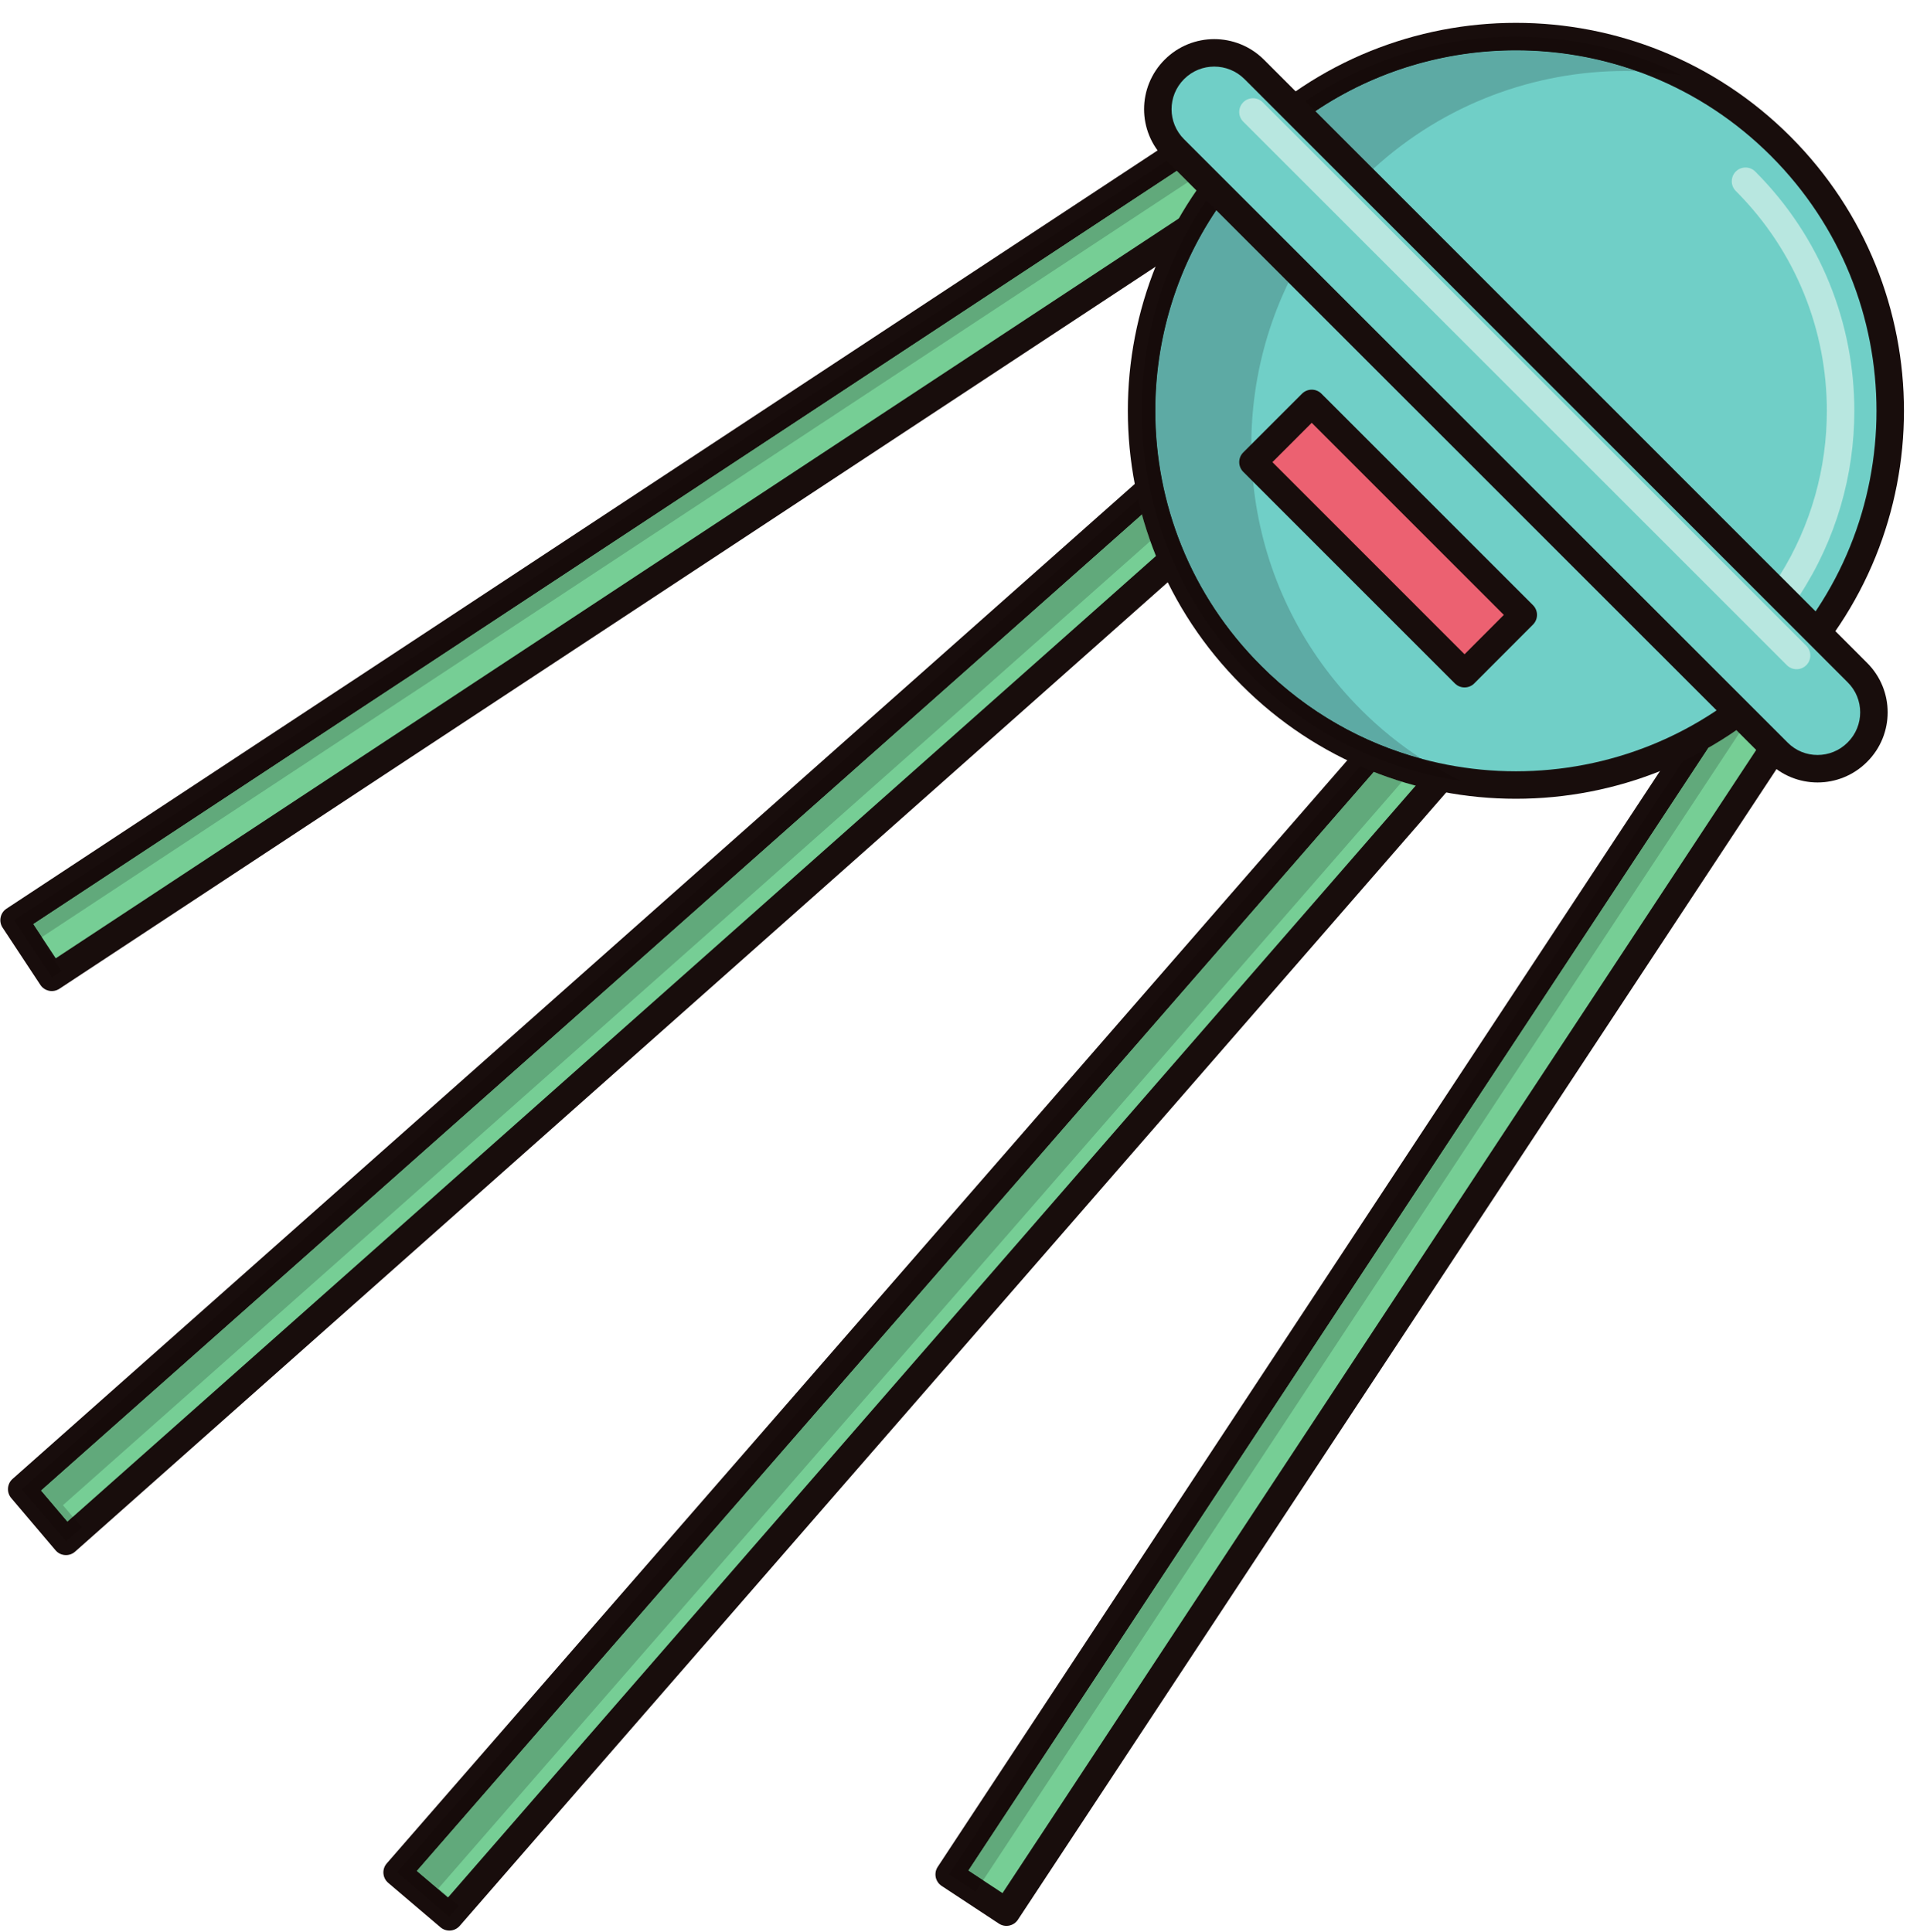
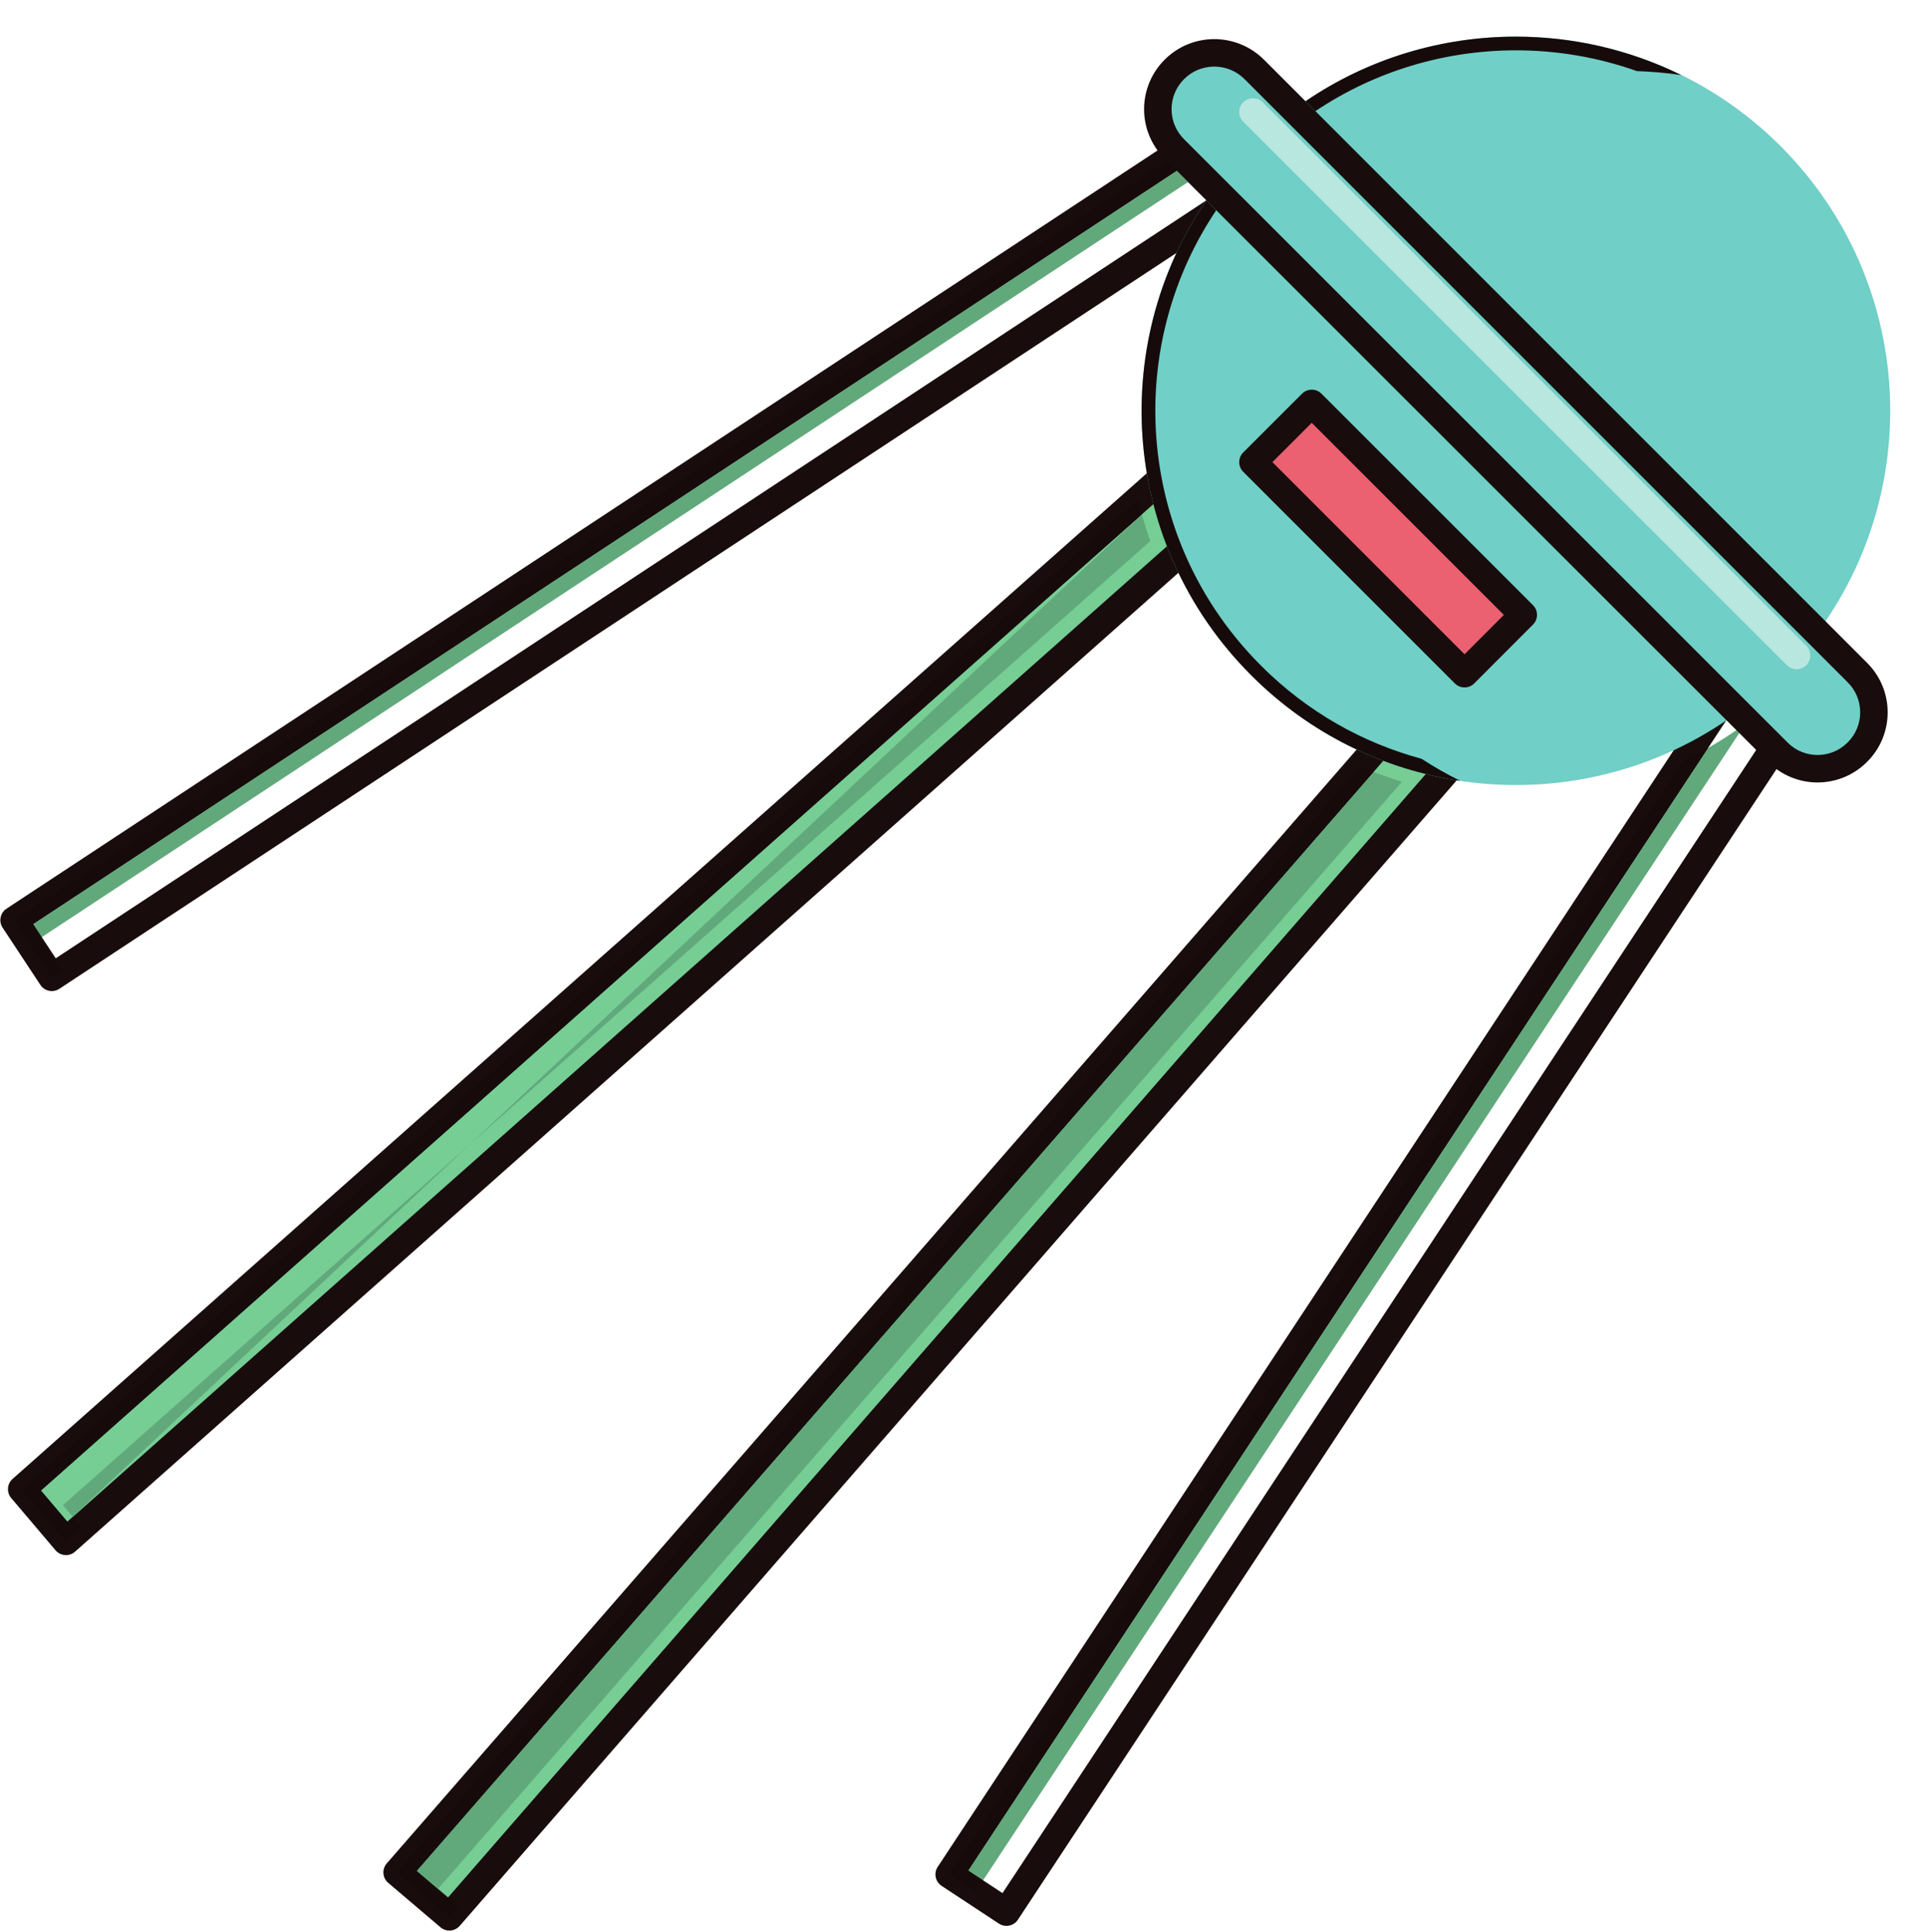
<svg xmlns="http://www.w3.org/2000/svg" height="281.3" preserveAspectRatio="xMidYMid meet" version="1.0" viewBox="74.0 70.4 280.5 281.3" width="280.5" zoomAndPan="magnify">
  <g>
    <g id="change1_1">
-       <path d="M 336.719 165.188 L 259.676 88.156 C 257.996 86.473 255.363 86.215 253.391 87.52 L 76.051 204.363 L 81.547 212.691 L 255.488 98.086 L 326.777 169.383 L 212.168 343.305 L 220.5 348.793 L 337.367 171.5 C 338.656 169.523 338.398 166.883 336.719 165.188" fill="#76ce95" />
-     </g>
+       </g>
    <g id="change2_1">
      <path d="M 336.719 165.188 L 338.133 163.773 L 261.09 86.742 L 261.094 86.746 C 259.742 85.391 257.941 84.691 256.145 84.691 C 254.809 84.691 253.461 85.074 252.285 85.855 L 252.289 85.852 L 74.949 202.695 C 74.504 202.988 74.199 203.438 74.094 203.961 C 73.984 204.484 74.086 205.02 74.383 205.465 L 79.875 213.793 C 80.484 214.715 81.723 214.969 82.645 214.359 L 255.227 100.652 L 324.211 169.645 L 210.496 342.203 C 210.203 342.648 210.102 343.184 210.207 343.707 C 210.316 344.23 210.621 344.68 211.066 344.973 L 219.398 350.461 C 220.32 351.07 221.562 350.816 222.172 349.895 L 339.035 172.602 L 339.043 172.594 C 339.805 171.422 340.184 170.078 340.184 168.75 C 340.184 166.945 339.488 165.145 338.141 163.781 L 338.133 163.773 L 336.719 165.188 L 335.297 166.598 C 335.883 167.188 336.18 167.961 336.18 168.75 C 336.18 169.328 336.02 169.902 335.691 170.41 L 335.695 170.398 L 219.93 346.023 L 214.938 342.734 L 328.445 170.48 C 328.969 169.691 328.863 168.637 328.191 167.969 L 256.902 96.672 C 256.23 96 255.18 95.895 254.387 96.414 L 82.113 209.922 L 78.824 204.934 L 254.492 89.191 L 254.496 89.188 C 255 88.855 255.57 88.691 256.145 88.691 C 256.922 88.691 257.68 88.988 258.258 89.566 L 258.262 89.57 L 335.305 166.602 L 335.297 166.598 L 336.719 165.188" fill="#180d0c" />
    </g>
    <g id="change3_1">
      <path d="M 80.082 206.84 L 78.824 204.934 L 245.285 95.258 L 246.934 96.906 L 80.082 206.84" fill="#61a97b" />
    </g>
    <g id="change4_1">
      <path d="M 81.547 212.691 L 76.051 204.363 L 243.84 93.812 L 245.285 95.258 L 78.824 204.934 L 80.082 206.84 L 79.793 207.031 L 82.926 211.781 L 81.547 212.691" fill="#160b0a" />
    </g>
    <g id="change3_2">
      <path d="M 217.102 344.16 L 214.938 342.734 L 322.641 179.293 C 324.039 178.496 325.41 177.633 326.75 176.707 L 327.172 177.129 L 217.102 344.16" fill="#61a97b" />
    </g>
    <g id="change4_2">
      <path d="M 216 345.828 L 212.168 343.305 L 318.984 181.203 C 320.223 180.617 321.441 179.977 322.641 179.293 L 214.938 342.734 L 217.102 344.16 L 216 345.828" fill="#160b0a" />
    </g>
    <g id="change1_2">
      <path d="M 313.66 142.148 L 282.707 111.219 C 280.863 109.359 277.938 109.238 275.945 110.926 L 77.156 287.215 L 83.602 294.812 L 278.914 121.5 L 303.352 145.965 L 131.809 343.008 L 139.414 349.477 L 313.938 148.91 C 315.629 146.918 315.512 143.988 313.66 142.148" fill="#76ce95" />
    </g>
    <g id="change2_2">
      <path d="M 313.66 142.148 L 315.074 140.734 L 284.121 109.805 L 284.129 109.812 C 282.773 108.441 280.969 107.734 279.172 107.738 C 277.57 107.734 275.957 108.293 274.652 109.398 L 274.621 109.43 L 75.832 285.719 C 75.02 286.438 74.93 287.68 75.633 288.508 L 82.078 296.105 C 82.43 296.52 82.922 296.77 83.461 296.805 C 84.004 296.844 84.527 296.668 84.93 296.309 L 278.832 124.246 L 300.617 146.059 L 130.301 341.695 C 129.949 342.098 129.773 342.625 129.812 343.156 C 129.852 343.691 130.105 344.188 130.512 344.531 L 138.117 351 C 138.953 351.711 140.199 351.617 140.922 350.789 L 315.449 150.223 L 315.465 150.203 C 316.574 148.898 317.133 147.277 317.133 145.676 C 317.133 143.883 316.434 142.082 315.07 140.73 L 315.074 140.734 L 313.66 142.148 L 312.254 143.566 C 312.844 144.156 313.129 144.906 313.133 145.676 C 313.129 146.363 312.898 147.043 312.414 147.617 L 313.938 148.91 L 312.43 147.598 L 139.203 346.672 L 134.645 342.797 L 304.859 147.277 C 305.547 146.488 305.508 145.297 304.766 144.551 L 280.328 120.086 C 279.586 119.34 278.379 119.305 277.59 120.004 L 83.805 291.957 L 79.949 287.41 L 277.273 112.422 L 275.945 110.926 L 277.242 112.449 C 277.812 111.969 278.484 111.738 279.172 111.738 C 279.938 111.738 280.691 112.027 281.285 112.629 L 281.293 112.633 L 312.246 143.562 L 312.254 143.566 L 313.66 142.148" fill="#180d0c" />
    </g>
    <g id="change3_3">
-       <path d="M 83.805 291.957 L 79.949 287.41 L 240.215 145.285 C 240.574 146.594 240.984 147.895 241.441 149.18 L 83.156 289.547 L 84.602 291.25 L 83.805 291.957" fill="#61a97b" />
+       <path d="M 83.805 291.957 L 240.215 145.285 C 240.574 146.594 240.984 147.895 241.441 149.18 L 83.156 289.547 L 84.602 291.25 L 83.805 291.957" fill="#61a97b" />
    </g>
    <g id="change4_3">
      <path d="M 83.602 294.812 L 77.156 287.215 L 239.656 143.105 C 239.828 143.836 240.016 144.562 240.215 145.285 L 79.949 287.41 L 83.805 291.957 L 84.602 291.25 L 85.898 292.777 L 83.602 294.812" fill="#160b0a" />
    </g>
    <g id="change3_4">
      <path d="M 139.203 346.672 L 134.645 342.797 L 273.953 182.777 C 275.312 183.312 276.691 183.793 278.078 184.219 L 137.809 345.344 L 139.273 346.59 L 139.203 346.672" fill="#61a97b" />
    </g>
    <g id="change4_4">
      <path d="M 139.414 349.477 L 131.809 343.008 L 272.008 181.969 C 272.652 182.25 273.301 182.52 273.953 182.777 L 134.645 342.797 L 139.203 346.672 L 139.273 346.59 L 140.797 347.883 L 139.414 349.477" fill="#160b0a" />
    </g>
    <g id="change5_1">
      <path d="M 333.191 168.734 C 311.914 190.016 277.395 190.016 256.148 168.734 C 234.848 147.449 234.848 112.973 256.148 91.68 C 277.414 70.406 311.914 70.406 333.191 91.68 C 354.469 112.973 354.469 147.449 333.191 168.734" fill="#70cfc7" />
    </g>
    <g id="change2_3">
-       <path d="M 333.191 168.734 L 331.777 167.32 C 321.523 177.574 308.098 182.691 294.656 182.695 C 281.219 182.691 267.801 177.574 257.562 167.32 L 257.562 167.316 C 247.297 157.062 242.172 143.645 242.172 130.211 C 242.172 116.773 247.297 103.355 257.562 93.094 C 267.809 82.844 281.227 77.727 294.664 77.727 C 308.102 77.727 321.523 82.844 331.777 93.094 C 342.027 103.355 347.148 116.773 347.148 130.211 C 347.148 143.645 342.027 157.062 331.777 167.32 L 334.605 170.148 C 345.633 159.121 351.152 144.656 351.148 130.211 C 351.152 115.766 345.633 101.297 334.605 90.266 C 323.582 79.242 309.113 73.723 294.664 73.727 C 280.219 73.723 265.754 79.242 254.734 90.266 C 243.695 101.297 238.168 115.762 238.172 130.211 C 238.168 144.656 243.695 159.121 254.734 170.148 L 254.73 170.145 C 265.742 181.176 280.207 186.699 294.656 186.695 C 309.109 186.699 323.582 181.176 334.605 170.148 L 333.191 168.734" fill="#180d0c" />
-     </g>
+       </g>
    <g id="change6_1">
-       <path d="M 335.953 157.082 L 333.059 154.188 C 337.637 146.875 339.922 138.547 339.922 130.211 C 339.922 118.621 335.508 107.055 326.664 98.203 C 325.887 97.422 325.887 96.156 326.668 95.375 C 327.059 94.984 327.57 94.789 328.082 94.789 C 328.594 94.789 329.105 94.984 329.496 95.375 C 339.109 104.996 343.926 117.613 343.922 130.211 C 343.926 139.57 341.266 148.941 335.953 157.082" fill="#b8e7e0" />
-     </g>
+       </g>
    <g id="change7_1">
-       <path d="M 280.926 180.875 C 272.363 178.562 264.277 174.047 257.562 167.32 L 257.562 167.316 C 247.297 157.062 242.172 143.645 242.172 130.211 C 242.172 120.012 245.125 109.82 251.039 101.012 L 261.555 111.523 C 251.754 131.816 255.277 156.902 272.125 173.734 C 274.855 176.469 277.809 178.848 280.926 180.875" fill="#5daaa4" />
-     </g>
+       </g>
    <g id="change4_5">
      <path d="M 286.574 184.09 C 275.434 182.426 264.711 177.312 256.148 168.734 C 237.316 149.918 235.133 120.785 249.602 99.57 L 251.039 101.012 C 245.125 109.82 242.172 120.012 242.172 130.211 C 242.172 143.645 247.297 157.062 257.562 167.316 L 257.562 167.32 C 264.277 174.047 272.363 178.562 280.926 180.875 C 282.754 182.066 284.641 183.141 286.574 184.09" fill="#160b0a" />
    </g>
    <g id="change7_2">
-       <path d="M 273.883 94.996 L 265.473 86.582 C 274.273 80.676 284.465 77.727 294.664 77.727 C 300.633 77.727 306.598 78.734 312.281 80.754 C 311.73 80.738 311.184 80.73 310.633 80.73 C 297.449 80.73 284.27 85.484 273.883 94.996" fill="#5daaa4" />
-     </g>
+       </g>
    <g id="change4_6">
      <path d="M 265.473 86.582 L 264.031 85.141 C 273.238 78.867 283.938 75.734 294.645 75.734 C 302.902 75.734 311.164 77.602 318.738 81.332 C 316.598 81.012 314.441 80.82 312.281 80.754 C 306.598 78.734 300.633 77.727 294.664 77.727 C 284.465 77.727 274.273 80.676 265.473 86.582" fill="#160b0a" />
    </g>
    <g id="change8_1">
      <path d="M 264.941 129.133 L 256.391 137.684 L 287.184 168.484 L 295.73 159.922 L 264.941 129.133" fill="#ec6171" />
    </g>
    <g id="change2_4">
      <path d="M 264.941 129.133 L 263.527 127.719 L 254.973 136.27 C 254.191 137.051 254.191 138.316 254.973 139.098 L 285.77 169.898 C 286.148 170.277 286.648 170.484 287.184 170.484 C 287.719 170.484 288.223 170.277 288.598 169.898 L 297.145 161.336 C 297.926 160.555 297.926 159.289 297.145 158.508 L 266.355 127.719 C 265.574 126.938 264.309 126.938 263.527 127.719 L 264.941 129.133 L 263.527 130.547 L 292.902 159.926 L 287.184 165.656 L 259.219 137.684 L 266.355 130.547 L 264.941 129.133 L 263.527 130.547 L 264.941 129.133" fill="#180d0c" />
    </g>
    <g id="change5_2">
      <path d="M 344.363 179.91 C 341.152 183.125 335.977 183.125 332.785 179.91 L 244.957 92.102 C 241.73 88.898 241.73 83.703 244.957 80.488 C 248.156 77.297 253.34 77.297 256.555 80.488 L 344.363 168.32 C 347.578 171.512 347.578 176.707 344.363 179.91" fill="#70cfc7" />
    </g>
    <g id="change2_5">
      <path d="M 344.363 179.91 L 342.949 178.496 C 341.727 179.719 340.152 180.32 338.566 180.32 C 336.98 180.32 335.414 179.723 334.203 178.504 L 334.199 178.496 L 246.371 90.688 L 246.367 90.684 C 245.141 89.465 244.539 87.891 244.535 86.301 C 244.539 84.707 245.141 83.129 246.367 81.906 L 246.371 81.902 C 247.586 80.695 249.156 80.098 250.75 80.094 C 252.344 80.098 253.922 80.695 255.145 81.906 L 255.141 81.902 L 342.949 169.734 L 342.953 169.738 C 344.172 170.949 344.773 172.52 344.773 174.113 C 344.773 175.703 344.172 177.277 342.953 178.492 L 342.949 178.496 L 344.363 179.91 L 345.773 181.328 C 347.77 179.344 348.777 176.719 348.773 174.113 C 348.777 171.508 347.77 168.883 345.773 166.902 L 345.777 166.906 L 257.969 79.074 L 257.965 79.07 C 255.973 77.09 253.352 76.094 250.75 76.094 C 248.148 76.094 245.527 77.09 243.547 79.074 L 243.547 79.07 C 241.547 81.062 240.535 83.691 240.535 86.301 C 240.535 88.91 241.547 91.535 243.551 93.523 L 243.543 93.516 L 331.371 181.324 L 331.363 181.32 C 333.344 183.316 335.965 184.324 338.566 184.32 C 341.172 184.324 343.789 183.316 345.777 181.324 L 345.773 181.328 L 344.363 179.91" fill="#180d0c" />
    </g>
    <g id="change6_2">
      <path d="M 335.516 167.832 C 335.004 167.832 334.492 167.637 334.102 167.246 L 254.973 88.117 C 254.191 87.336 254.191 86.07 254.973 85.289 C 255.363 84.898 255.879 84.703 256.391 84.703 C 256.898 84.703 257.41 84.898 257.805 85.289 L 336.93 164.418 C 337.711 165.199 337.711 166.465 336.93 167.246 C 336.539 167.637 336.027 167.832 335.516 167.832" fill="#b8e7e0" />
    </g>
  </g>
</svg>